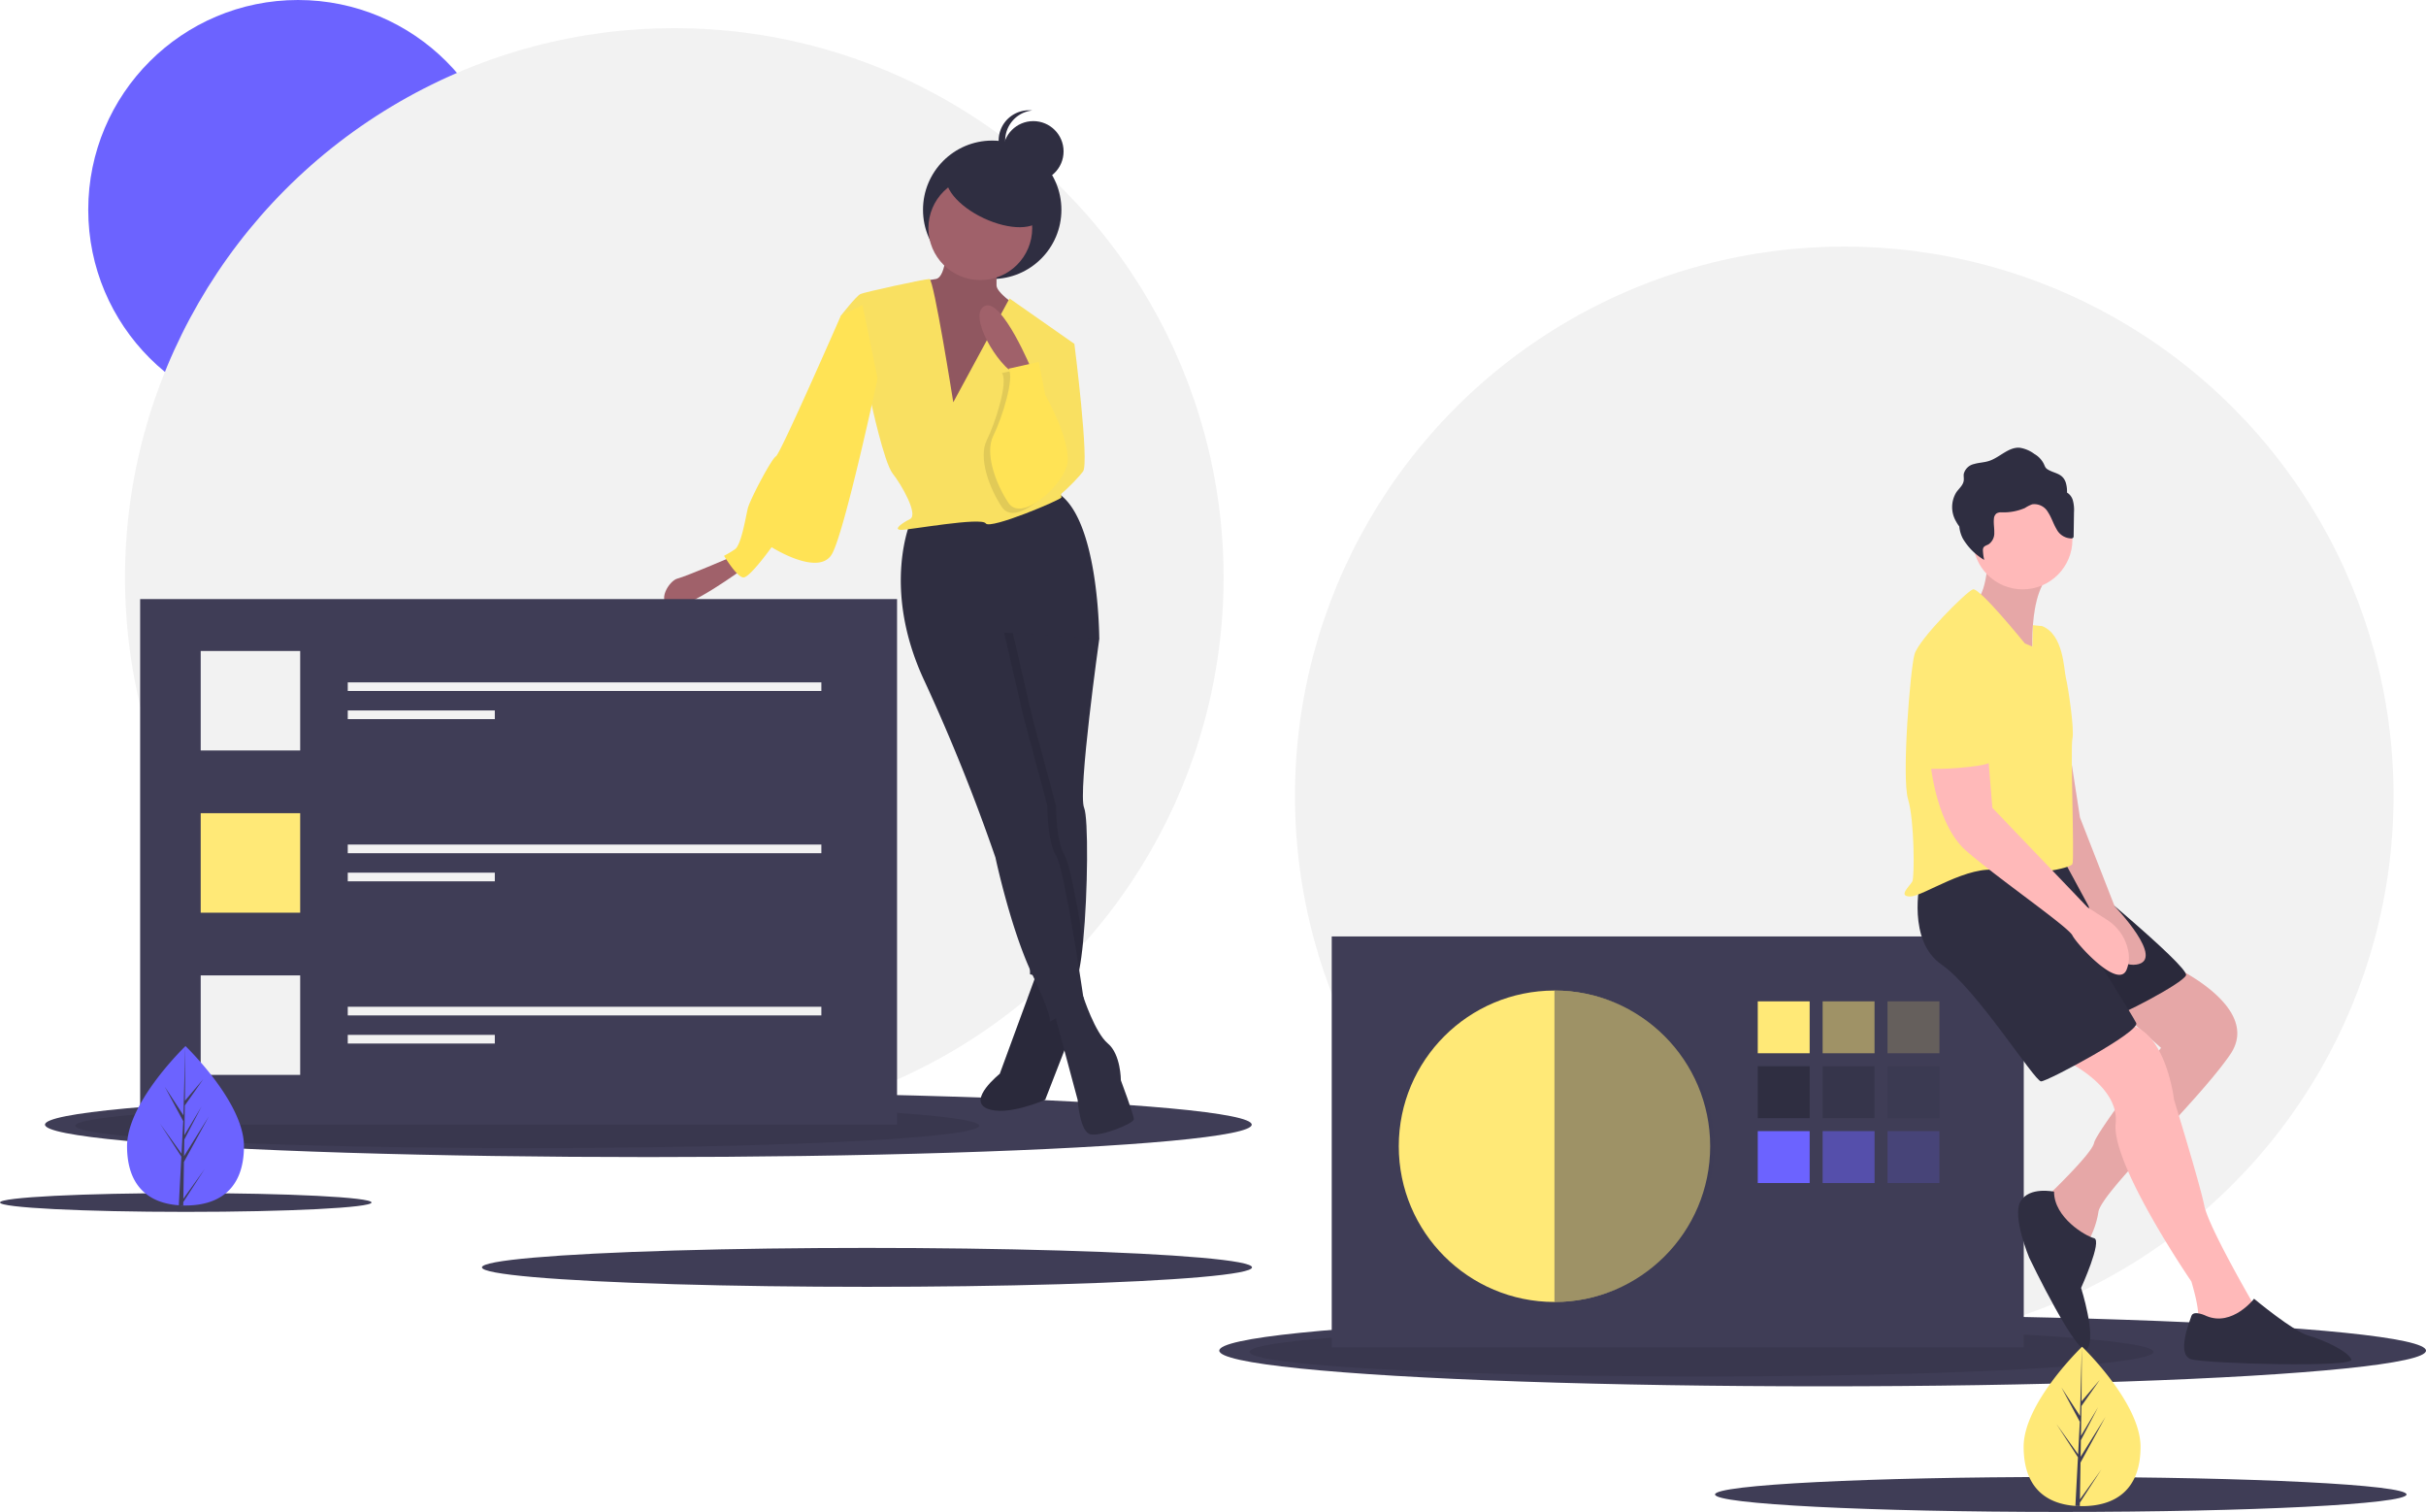
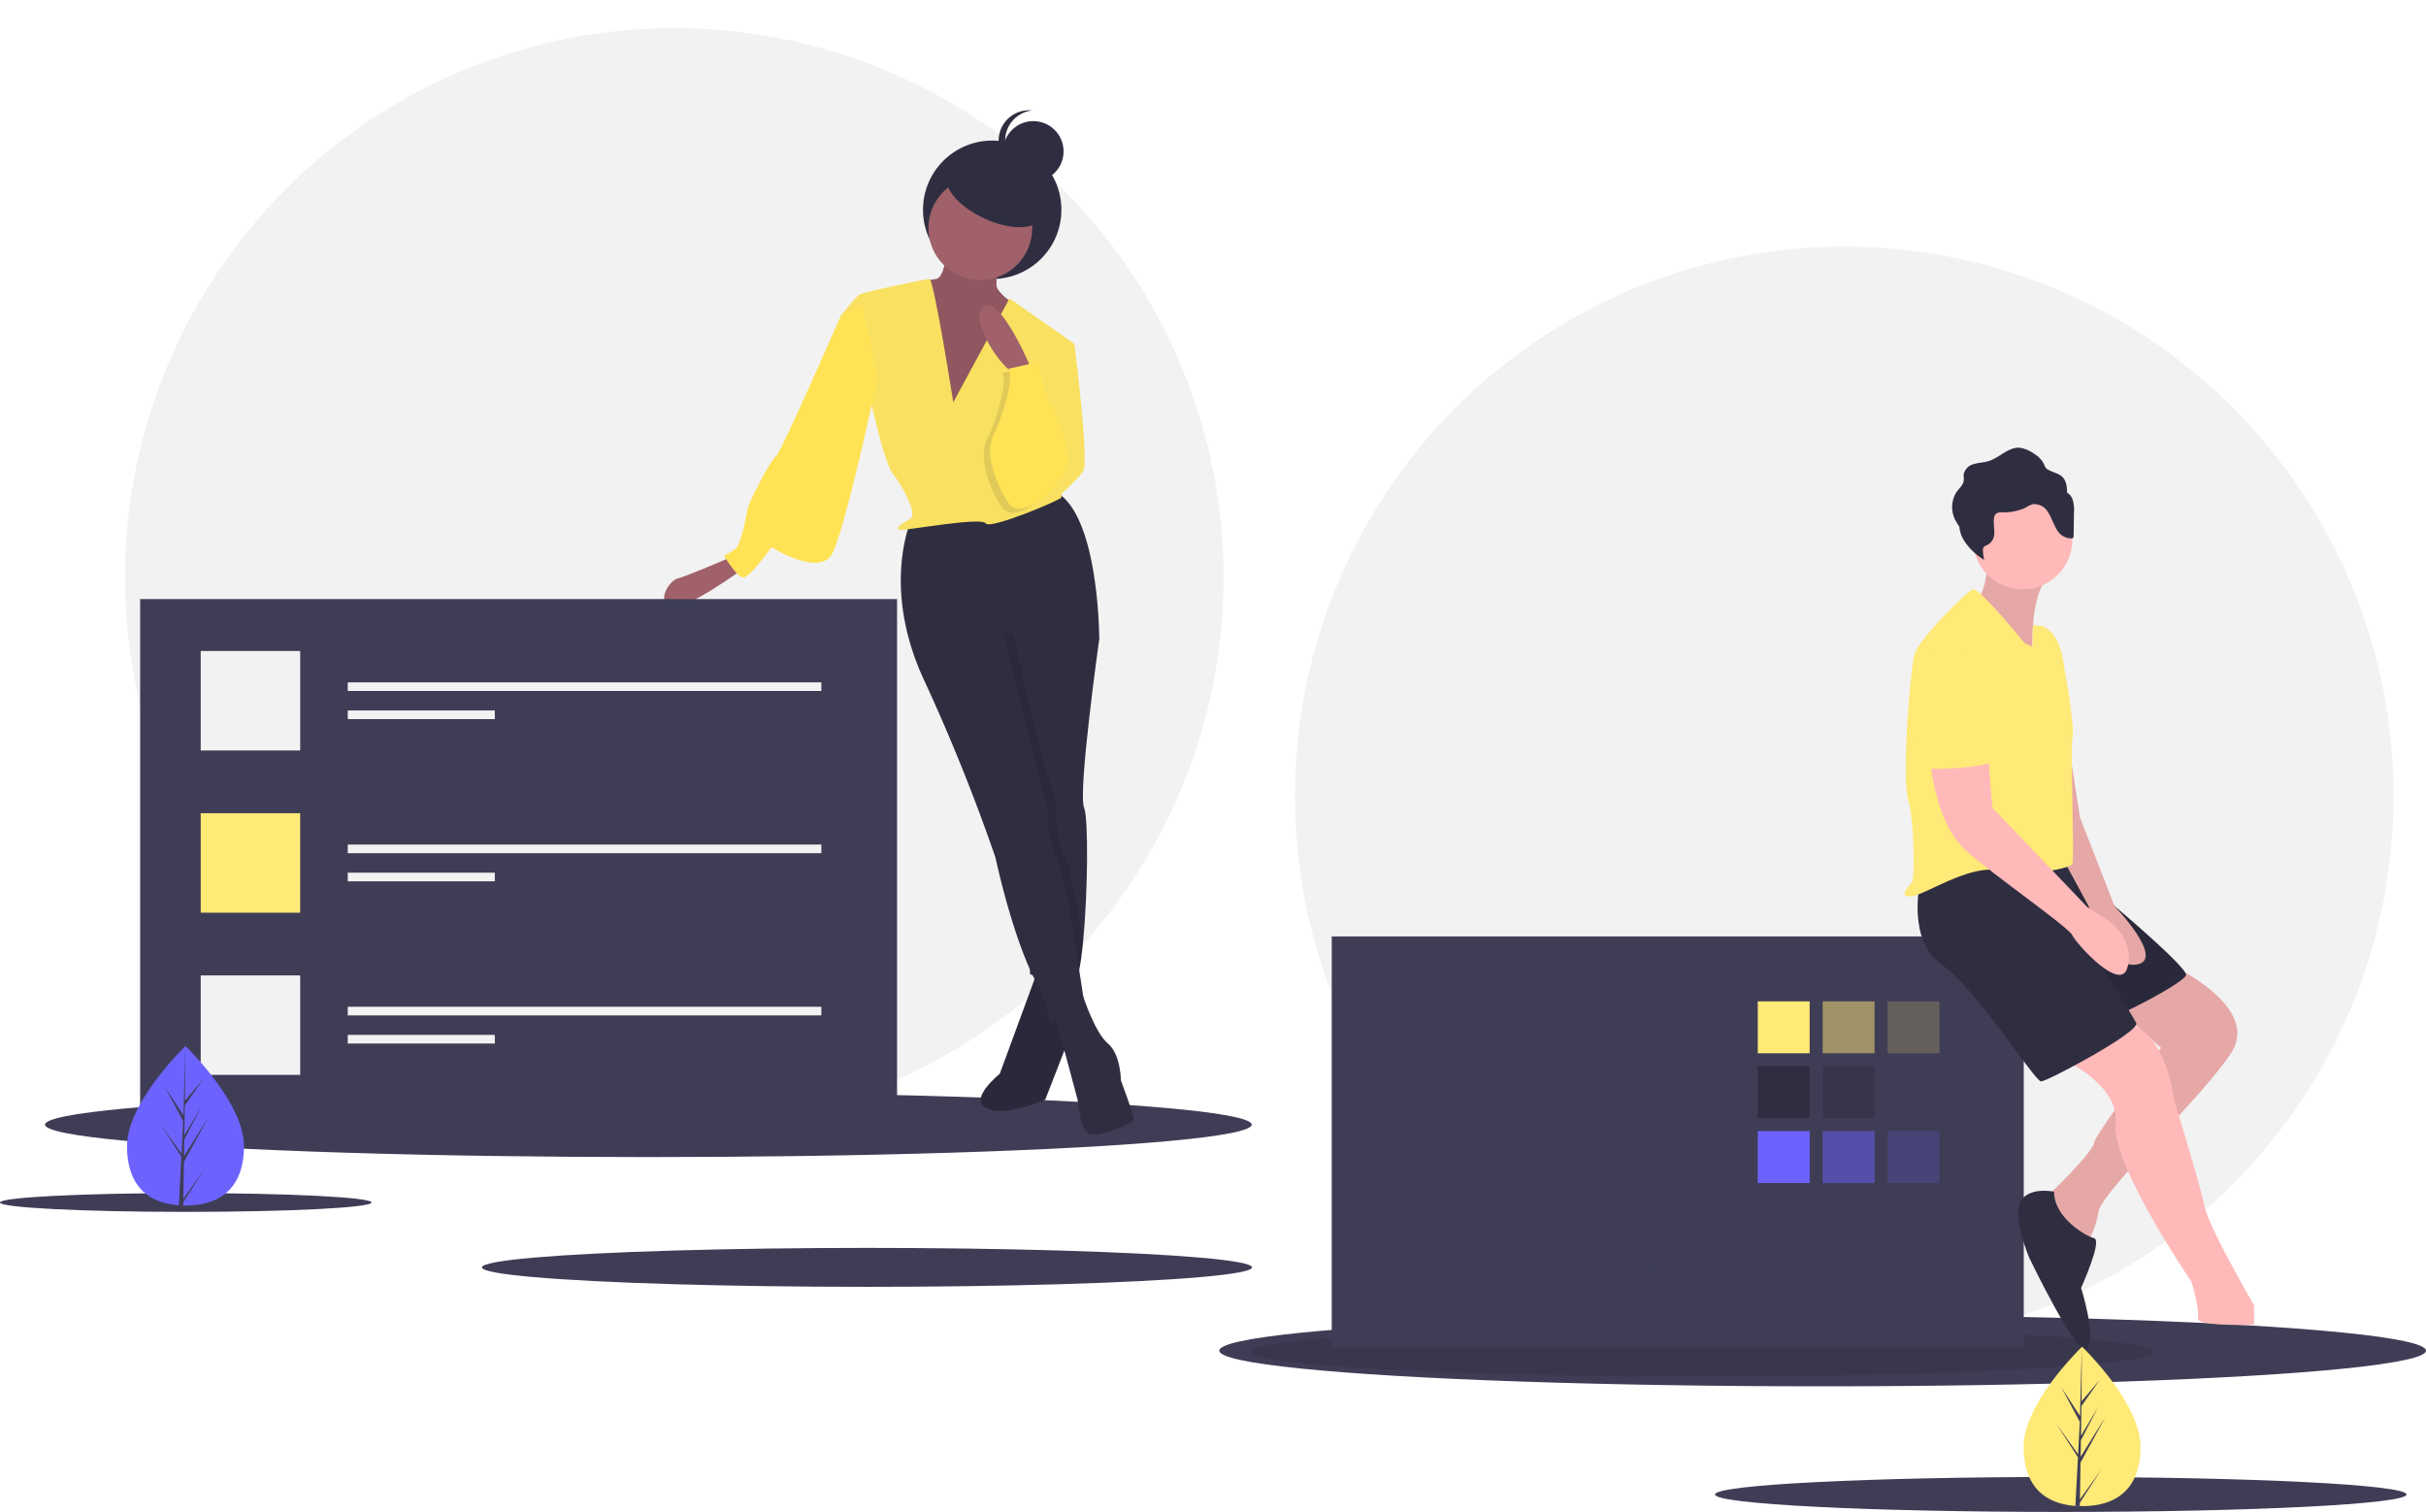
<svg xmlns="http://www.w3.org/2000/svg" data-name="join the team" width="513.929" height="320.268">
  <circle data-name="Ellipse 617" cx="116.364" cy="116.364" r="116.364" transform="translate(274.329 52.226)" fill="#f2f2f2" />
-   <circle data-name="Ellipse 618" cx="44.438" cy="44.438" r="44.438" transform="translate(18.694)" fill="#6c63ff" />
  <circle data-name="Ellipse 619" cx="116.364" cy="116.364" r="116.364" transform="translate(26.482 5.955)" fill="#f2f2f2" />
  <ellipse data-name="Ellipse 620" cx="127.817" cy="6.872" rx="127.817" ry="6.872" transform="translate(9.532 231.354)" fill="#3f3d56" />
-   <ellipse data-name="Ellipse 621" cx="95.748" cy="4.739" rx="95.748" ry="4.739" transform="translate(15.946 233.724)" opacity=".1" />
  <ellipse data-name="Ellipse 622" cx="127.817" cy="7.559" rx="127.817" ry="7.559" transform="translate(258.295 278.541)" fill="#3f3d56" />
  <ellipse data-name="Ellipse 623" cx="95.748" cy="5.213" rx="95.748" ry="5.213" transform="translate(264.708 281.148)" opacity=".1" />
  <ellipse data-name="Ellipse 624" cx="81.566" cy="4.123" rx="81.566" ry="4.123" transform="translate(102.098 264.339)" fill="#3f3d56" />
  <ellipse data-name="Ellipse 625" cx="39.354" cy="1.989" rx="39.354" ry="1.989" transform="translate(0 252.729)" fill="#3f3d56" />
  <ellipse data-name="Ellipse 626" cx="73.245" cy="3.702" rx="73.245" ry="3.702" transform="translate(363.316 312.863)" fill="#3f3d56" />
  <path data-name="Rectangle 853" fill="#3f3d56" d="M282.117 198.369h146.601v87.044H282.117z" />
-   <circle data-name="Ellipse 627" cx="32.985" cy="32.985" r="32.985" transform="translate(296.319 209.822)" fill="#ffe977" />
  <path data-name="Rectangle 854" fill="#ffe977" d="M372.368 212.113h10.995v10.995h-10.995z" />
  <path data-name="Rectangle 855" fill="#ffe977" opacity=".5" d="M386.112 212.113h10.995v10.995h-10.995z" />
  <path data-name="Rectangle 856" fill="#ffe977" opacity=".2" d="M399.856 212.113h10.995v10.995h-10.995z" />
  <path data-name="Rectangle 857" fill="#2f2e41" d="M372.368 225.856h10.995v10.995h-10.995z" />
  <path data-name="Rectangle 858" fill="#2f2e41" opacity=".5" d="M386.112 225.856h10.995v10.995h-10.995z" />
-   <path data-name="Rectangle 859" fill="#2f2e41" opacity=".2" d="M399.856 225.856h10.995v10.995h-10.995z" />
  <path data-name="Rectangle 860" fill="#6c63ff" d="M372.368 239.6h10.995v10.995h-10.995z" />
  <path data-name="Path 2129" d="M386.112 239.6h11v11h-11Z" fill="#6c63ff" opacity=".5" />
  <path data-name="Rectangle 862" fill="#6c63ff" opacity=".2" d="M399.856 239.6h10.995v10.995h-10.995z" />
  <path data-name="Path 2092" d="M329.301 209.822v65.97c18.217 0 33.9-14.768 33.9-32.985s-15.68-32.985-33.9-32.985Z" fill="#3f3d56" opacity=".5" />
  <path data-name="Path 2093" d="M460.098 204.554s19.241 8.7 12.369 18.783-27.488 29.32-27.946 33.443a18.305 18.305 0 0 1-3.207 7.788s-9.163-9.621-8.246-10.537 10.079-9.621 10.537-11.911 14.2-20.158 14.2-20.158l-12.37-10.995Z" fill="#ffb9b9" />
  <path data-name="Path 2094" d="M460.098 204.554s19.241 8.7 12.369 18.783-27.488 29.32-27.946 33.443a18.305 18.305 0 0 1-3.207 7.788s-9.163-9.621-8.246-10.537 10.079-9.621 10.537-11.911 14.2-20.158 14.2-20.158l-12.37-10.995Z" opacity=".1" />
  <path data-name="Path 2095" d="M435.816 223.795s13.286 5.5 12.369 14.2 16.034 33.443 16.034 33.443 1.833 5.956 1.374 7.788 11.911 1.374 11.911 1.374v-4.123s-9.621-16.493-10.537-21.074-6.414-22.448-6.414-22.448-1.833-16.034-11-16.034a17.18 17.18 0 0 0-13.737 6.874Z" fill="#ffb9b9" />
  <path data-name="Path 2096" d="M436.506 182.334s27.488 22.448 26.571 24.281-14.2 8.7-16.493 9.163-18.5-33.443-18.5-33.443Z" fill="#2f2e41" />
  <path data-name="Path 2097" d="M436.506 182.334s27.488 22.448 26.571 24.281-14.2 8.7-16.493 9.163-18.5-33.443-18.5-33.443Z" opacity=".1" />
  <path data-name="Path 2098" d="M406.728 186.915s-2.749 12.369 4.581 17.409 19.7 24.739 21.074 24.739 21.074-10.537 20.158-12.369-10.995-17.867-10.995-17.867l-3.207-16.95s-27.946-.917-31.611 5.038Z" fill="#2f2e41" />
  <path data-name="Path 2099" d="m436.503 146.601 4.123 26.571 7.33 18.783s11 11.453 4.581 12.369-10.079-12.369-10.079-12.369l-5.956-11Z" fill="#ffb9b9" />
  <path data-name="Path 2100" d="m436.503 146.601 4.123 26.571 7.33 18.783s11 11.453 4.581 12.369-10.079-12.369-10.079-12.369l-5.956-11Z" opacity=".1" />
  <path data-name="Path 2101" d="M421.158 117.051s0 9.621-3.207 10.537 12.828 13.286 12.828 13.286-1.833-16.034 4.581-20.158Z" fill="#ffb9b9" />
  <path data-name="Path 2102" d="M421.158 117.051s0 9.621-3.207 10.537 12.828 13.286 12.828 13.286-1.833-16.034 4.581-20.158Z" opacity=".1" />
  <circle data-name="Ellipse 628" cx="10.537" cy="10.537" r="10.537" transform="translate(417.952 103.766)" fill="#ffb9b9" />
  <path data-name="Path 2103" d="M428.947 136.296s-9.621-11.911-11-11.453-11.453 10.537-12.369 13.744-2.749 26.113-1.374 30.695 1.374 16.493.916 17.409-3.202 3.205-.454 3.205 12.369-6.872 18.783-5.5 15.118-.458 15.576-1.374-.458-24.739 0-26.571-.916-11-1.374-12.828-.458-9.163-5.039-11l-1.953-.193-.109 4.532Z" fill="#ffe977" />
  <path data-name="Path 2104" d="M408.786 160.115s.916 14.2 7.788 20.158 21.532 16.034 22.448 17.867 9.621 11.453 11.453 7.33a6.854 6.854 0 0 0 .367-4.062 10.1 10.1 0 0 0-4.537-6.6l-4.077-2.621-20.158-21.074-.916-11Z" fill="#ffb9b9" />
  <path data-name="Path 2105" d="M435.134 252.428s-5.268-1.145-7.1 2.062 1.833 11.911 1.833 11.911 10.537 21.99 12.369 19.241-1.374-12.828-1.374-12.828 4.581-10.079 2.749-10.537-8.477-4.352-8.477-9.849Z" fill="#2f2e41" />
-   <path data-name="Path 2106" d="M467.428 278.77s-2.749-1.374-3.207 0-3.207 8.246 0 9.163 34.818 1.832 33.9 0-5.956-4.123-9.162-5.039-11.453-7.788-11.453-7.788-4.58 5.955-10.078 3.664Z" fill="#2f2e41" />
  <path data-name="Path 2107" d="M439.103 105.94a2.822 2.822 0 0 0-1.224-1.6 6.474 6.474 0 0 0-.258-2.108c-.673-1.99-2.268-1.876-3.773-2.756-.653-.382-.613-.719-.952-1.346a5 5 0 0 0-1.925-1.964 6.928 6.928 0 0 0-3.127-1.326c-2.4-.164-4.24 2.094-6.534 2.818-1.011.319-2.1.332-3.114.634a2.865 2.865 0 0 0-2.182 2.072c-.07.485.053.982-.017 1.466-.141.963-.986 1.637-1.551 2.429a5.984 5.984 0 0 0-.107 6.13 8.61 8.61 0 0 0 .721 1.128 6.94 6.94 0 0 0 .761 2.577 12.845 12.845 0 0 0 4.518 4.512 10.673 10.673 0 0 1-.267-1.924 1.328 1.328 0 0 1 .082-.637c.2-.418.729-.53 1.132-.759a2.862 2.862 0 0 0 1.187-2.485c.024-.96-.179-1.922-.079-2.878a1.572 1.572 0 0 1 .538-1.157 1.859 1.859 0 0 1 1.015-.242 11.456 11.456 0 0 0 5.009-.911 7.423 7.423 0 0 1 1.559-.789 3.315 3.315 0 0 1 3.333 1.665c.739 1.1 1.108 2.41 1.79 3.547a3.6 3.6 0 0 0 3.179 2.016.528.528 0 0 0 .394-.175.59.59 0 0 0 .073-.336l.074-5.042a7.621 7.621 0 0 0-.255-2.559Z" fill="#2f2e41" />
  <path data-name="Path 2108" d="M412.912 136.751s10.079 4.581 9.621 14.2 2.749 10.537-5.039 11.453-9.621 0-10.079.916-3.207-21.074-1.374-23.364 6.871-3.205 6.871-3.205Z" fill="#ffe977" />
  <circle data-name="Ellipse 629" cx="14.66" cy="14.66" r="14.66" transform="translate(195.531 29.778)" fill="#2f2e41" />
  <path data-name="Path 2109" d="m220.041 205.012-8.246 22.448s-6.872 5.5-2.749 7.33 12.369-1.832 12.369-1.832l6.414-16.493-.916-11.453Z" fill="#2f2e41" />
  <path data-name="Path 2110" d="m220.041 205.012-8.246 22.448s-6.872 5.5-2.749 7.33 12.369-1.832 12.369-1.832l6.414-16.493-.916-11.453Z" opacity=".1" />
  <path data-name="Path 2111" d="m220.728 71.926 6.872.916s3.207 25.2 1.833 27.029-8.246 9.163-11 7.33 2.295-35.275 2.295-35.275Z" fill="#f9e061" />
  <path data-name="Path 2112" d="M154.988 117.968s-9.621 4.123-11.453 4.581-4.581 5.039-1.374 5.956 15.576-8.246 15.576-8.246Z" fill="#a0616a" />
  <path data-name="Path 2113" d="m223.245 214.173 5.039 18.783s.458 6.872 2.749 7.33 9.163-2.291 9.163-3.207-2.749-8.246-2.749-8.246 0-5.5-2.749-7.788-5.225-9.964-5.225-9.964Z" fill="#2f2e41" />
  <path data-name="Path 2114" d="M229.659 171.11c.925 2.158.811 17.812-.2 28.23-.49 5.062-1.191 8.888-2.089 9.337l-6.565-1.64-2.6-.651-.069-5.7-.389-31.409-7.788-32.527v-8.246l19.7 1.833 3.124 4.907.082.133s-4.578 32.526-3.206 35.733Z" fill="#2f2e41" />
  <path data-name="Path 2115" d="M225.538 181.189c.98 1.471 2.616 10.276 3.922 18.151-.49 5.062-1.191 8.888-2.089 9.337l-6.565-1.64c-.1-.211-.2-.431-.307-.651-.838-1.759-1.626-3.7-2.359-5.7l-.389-31.409-7.792-32.527v-8.246l19.7 1.833 3.124 4.907-18.243-1.242 4.123 17.867 5.039 18.783s.004 7.788 1.836 10.537Z" opacity=".1" />
  <path data-name="Path 2116" d="M193.012 110.18s-6.414 14.2 2.749 33.9a400.435 400.435 0 0 1 15.118 37.566s3.207 15.118 7.788 24.739 3.665 10.079 3.665 10.079l7.33-4.123s-4.123-28.4-5.956-31.153-1.832-10.537-1.832-10.537l-5.04-18.786-4.123-17.867 20.158 1.374s0-26.113-9.163-31.153Z" fill="#2f2e41" />
  <path data-name="Path 2117" d="M200.57 51.31s0 7.33-2.291 7.788-6.872.458-8.246 2.749 10.537 32.527 10.537 32.527l12.369-7.788 4.123-20.616s-5.956-3.665-5.956-5.5v-8.246Z" fill="#a0616a" />
  <path data-name="Path 2118" d="M200.57 51.31s0 7.33-2.291 7.788-6.872.458-8.246 2.749 10.537 32.527 10.537 32.527l12.369-7.788 4.123-20.616s-5.956-3.665-5.956-5.5v-8.246Z" opacity=".1" />
  <circle data-name="Ellipse 630" cx="10.995" cy="10.995" r="10.995" transform="translate(196.677 37.337)" fill="#a0616a" />
  <path data-name="Path 2119" d="M201.945 85.211s-4.123-26.113-5.039-26.113-13.744 2.749-14.66 3.207-4.123 4.581-4.123 4.581l6.414 18.325s2.749 12.828 4.581 15.118 5.5 8.7 3.665 9.621-3.665 2.291-1.832 2.291 16.951-2.749 17.867-1.374 16.034-5.039 16.034-5.5-1.833-21.99-1.833-21.99L227.6 72.84l-13.744-9.621Z" fill="#f9e061" />
  <path data-name="Path 2120" d="m182.704 64.596-4.581 2.291s-12.828 29.32-13.744 29.778-5.5 9.163-5.956 11-1.374 7.788-2.749 8.7a23.8 23.8 0 0 1-2.293 1.372s2.749 4.581 4.123 4.581 5.956-6.414 5.956-6.414 10.079 6.414 12.828 1.374 9.621-37.108 9.621-37.108Z" fill="#ffe355" />
  <path data-name="Path 2121" d="M218.666 78.569s-6.414-15.576-10.079-13.744 2.749 12.828 6.872 14.66Z" fill="#a0616a" />
  <path data-name="Path 2122" d="m212.253 79.026 6.428-1.453 1.36 6.951s5.956 10.537 4.581 15.118-9.621 11.911-12.369 7.788-5.039-10.537-3.207-14.2 4.581-12.371 3.207-14.204Z" opacity=".1" />
  <path data-name="Path 2123" d="m213.627 78.11 6.428-1.453 1.36 6.951s5.956 10.537 4.581 15.118-9.621 11.911-12.369 7.788-5.039-10.537-3.207-14.2 4.581-12.371 3.207-14.204Z" fill="#ffe355" />
  <ellipse data-name="Ellipse 631" cx="5.268" cy="10.995" rx="5.268" ry="10.995" transform="rotate(-64.899 131.916 -135.278)" fill="#2f2e41" />
  <circle data-name="Ellipse 632" cx="6.414" cy="6.414" r="6.414" transform="translate(212.482 25.655)" fill="#2f2e41" />
  <path data-name="Path 2124" d="M212.94 29.778a6.413 6.413 0 0 1 5.726-6.376 6.414 6.414 0 1 0 0 12.752 6.414 6.414 0 0 1-5.726-6.376Z" fill="#2f2e41" />
  <path data-name="Rectangle 863" fill="#3f3d56" d="M29.689 126.901h160.344v111.325H29.689z" />
  <path data-name="Rectangle 864" fill="#f2f2f2" d="M42.517 137.896h21.074v21.074H42.517z" />
  <path data-name="Rectangle 865" fill="#ffe977" d="M42.517 172.256h21.074v21.074H42.517z" />
  <path data-name="Rectangle 866" fill="#f2f2f2" d="M42.517 206.615h21.074v21.074H42.517z" />
  <path data-name="Rectangle 867" fill="#f2f2f2" d="M73.67 144.539H174v1.833H73.67z" />
  <path data-name="Rectangle 868" fill="#f2f2f2" d="M73.67 150.495h31.153v1.833H73.67z" />
  <path data-name="Rectangle 869" fill="#f2f2f2" d="M73.67 178.898H174v1.833H73.67z" />
  <path data-name="Rectangle 870" fill="#f2f2f2" d="M73.67 184.854h31.153v1.833H73.67z" />
  <path data-name="Rectangle 871" fill="#f2f2f2" d="M73.67 213.258H174v1.833H73.67z" />
  <path data-name="Rectangle 872" fill="#f2f2f2" d="M73.67 219.214h31.153v1.833H73.67z" />
  <path data-name="Path 2125" d="M453.455 306.456c0 9.326-5.543 12.582-12.382 12.582-.158 0-.317 0-.474-.006a20.679 20.679 0 0 1-.941-.043c-6.172-.436-10.967-3.86-10.967-12.533 0-8.974 11.467-20.3 12.331-21.138l.05-.049s12.383 11.863 12.383 21.187Z" fill="#ffe977" />
  <path data-name="Path 2126" d="m440.62 317.611 4.529-6.327-4.54 7.023-.011.726a20.679 20.679 0 0 1-.941-.043l.488-9.329v-.073l.008-.013.047-.882-4.552-7.04 4.565 6.379.011.187.368-7.049-3.9-7.274 3.944 6.038.384-14.615-.064 11.524 3.879-4.569-3.9 5.562-.1 6.311 3.623-6.057-3.638 6.986-.057 3.509 5.257-8.431-5.278 9.655Z" fill="#3f3d56" />
  <path data-name="Path 2127" d="M51.679 242.776c0 9.326-5.543 12.582-12.382 12.582-.158 0-.317 0-.474-.006a20.679 20.679 0 0 1-.941-.043c-6.172-.436-10.967-3.86-10.967-12.533 0-8.974 11.467-20.3 12.331-21.138l.05-.049s12.383 11.863 12.383 21.187Z" fill="#6c63ff" />
  <path data-name="Path 2128" d="m38.843 253.931 4.529-6.327-4.54 7.023-.011.726a20.679 20.679 0 0 1-.941-.043l.488-9.329v-.073l.008-.013.047-.882-4.552-7.04 4.565 6.379.011.187.368-7.049-3.9-7.274 3.944 6.038.384-14.615-.064 11.524 3.879-4.569-3.9 5.562-.1 6.311 3.623-6.057-3.638 6.986-.057 3.509 5.257-8.431-5.278 9.655Z" fill="#3f3d56" />
</svg>